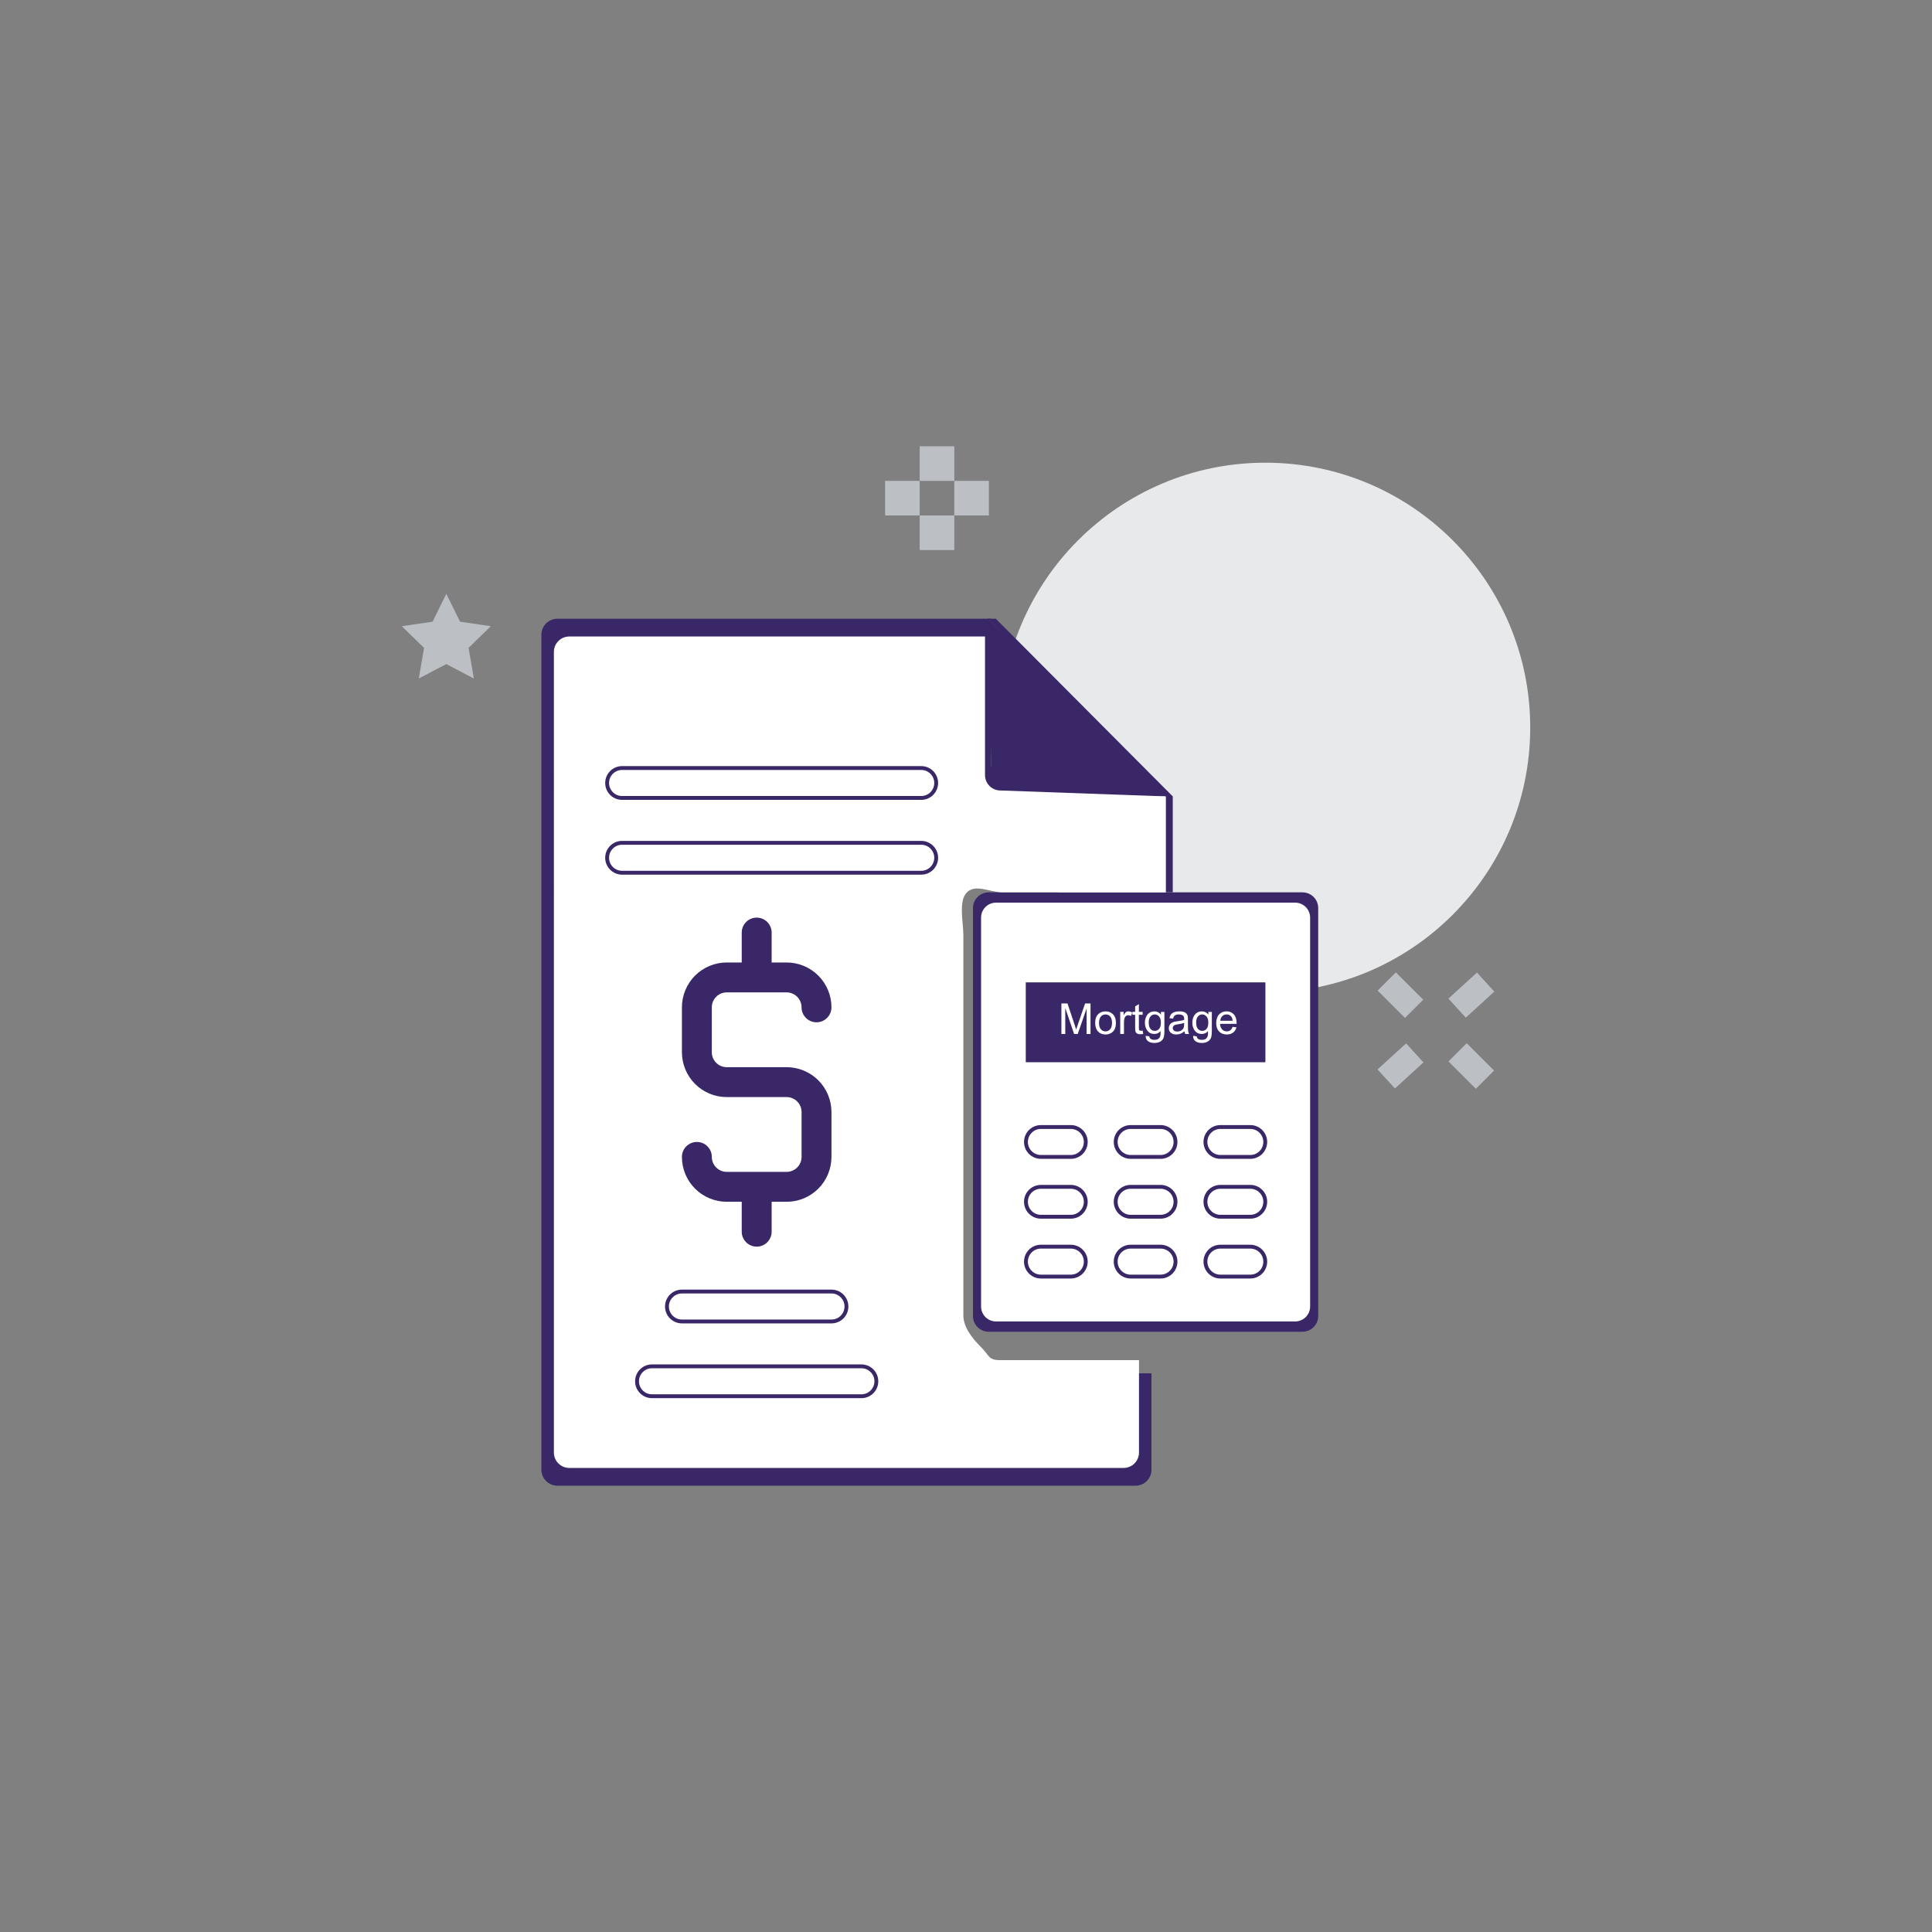
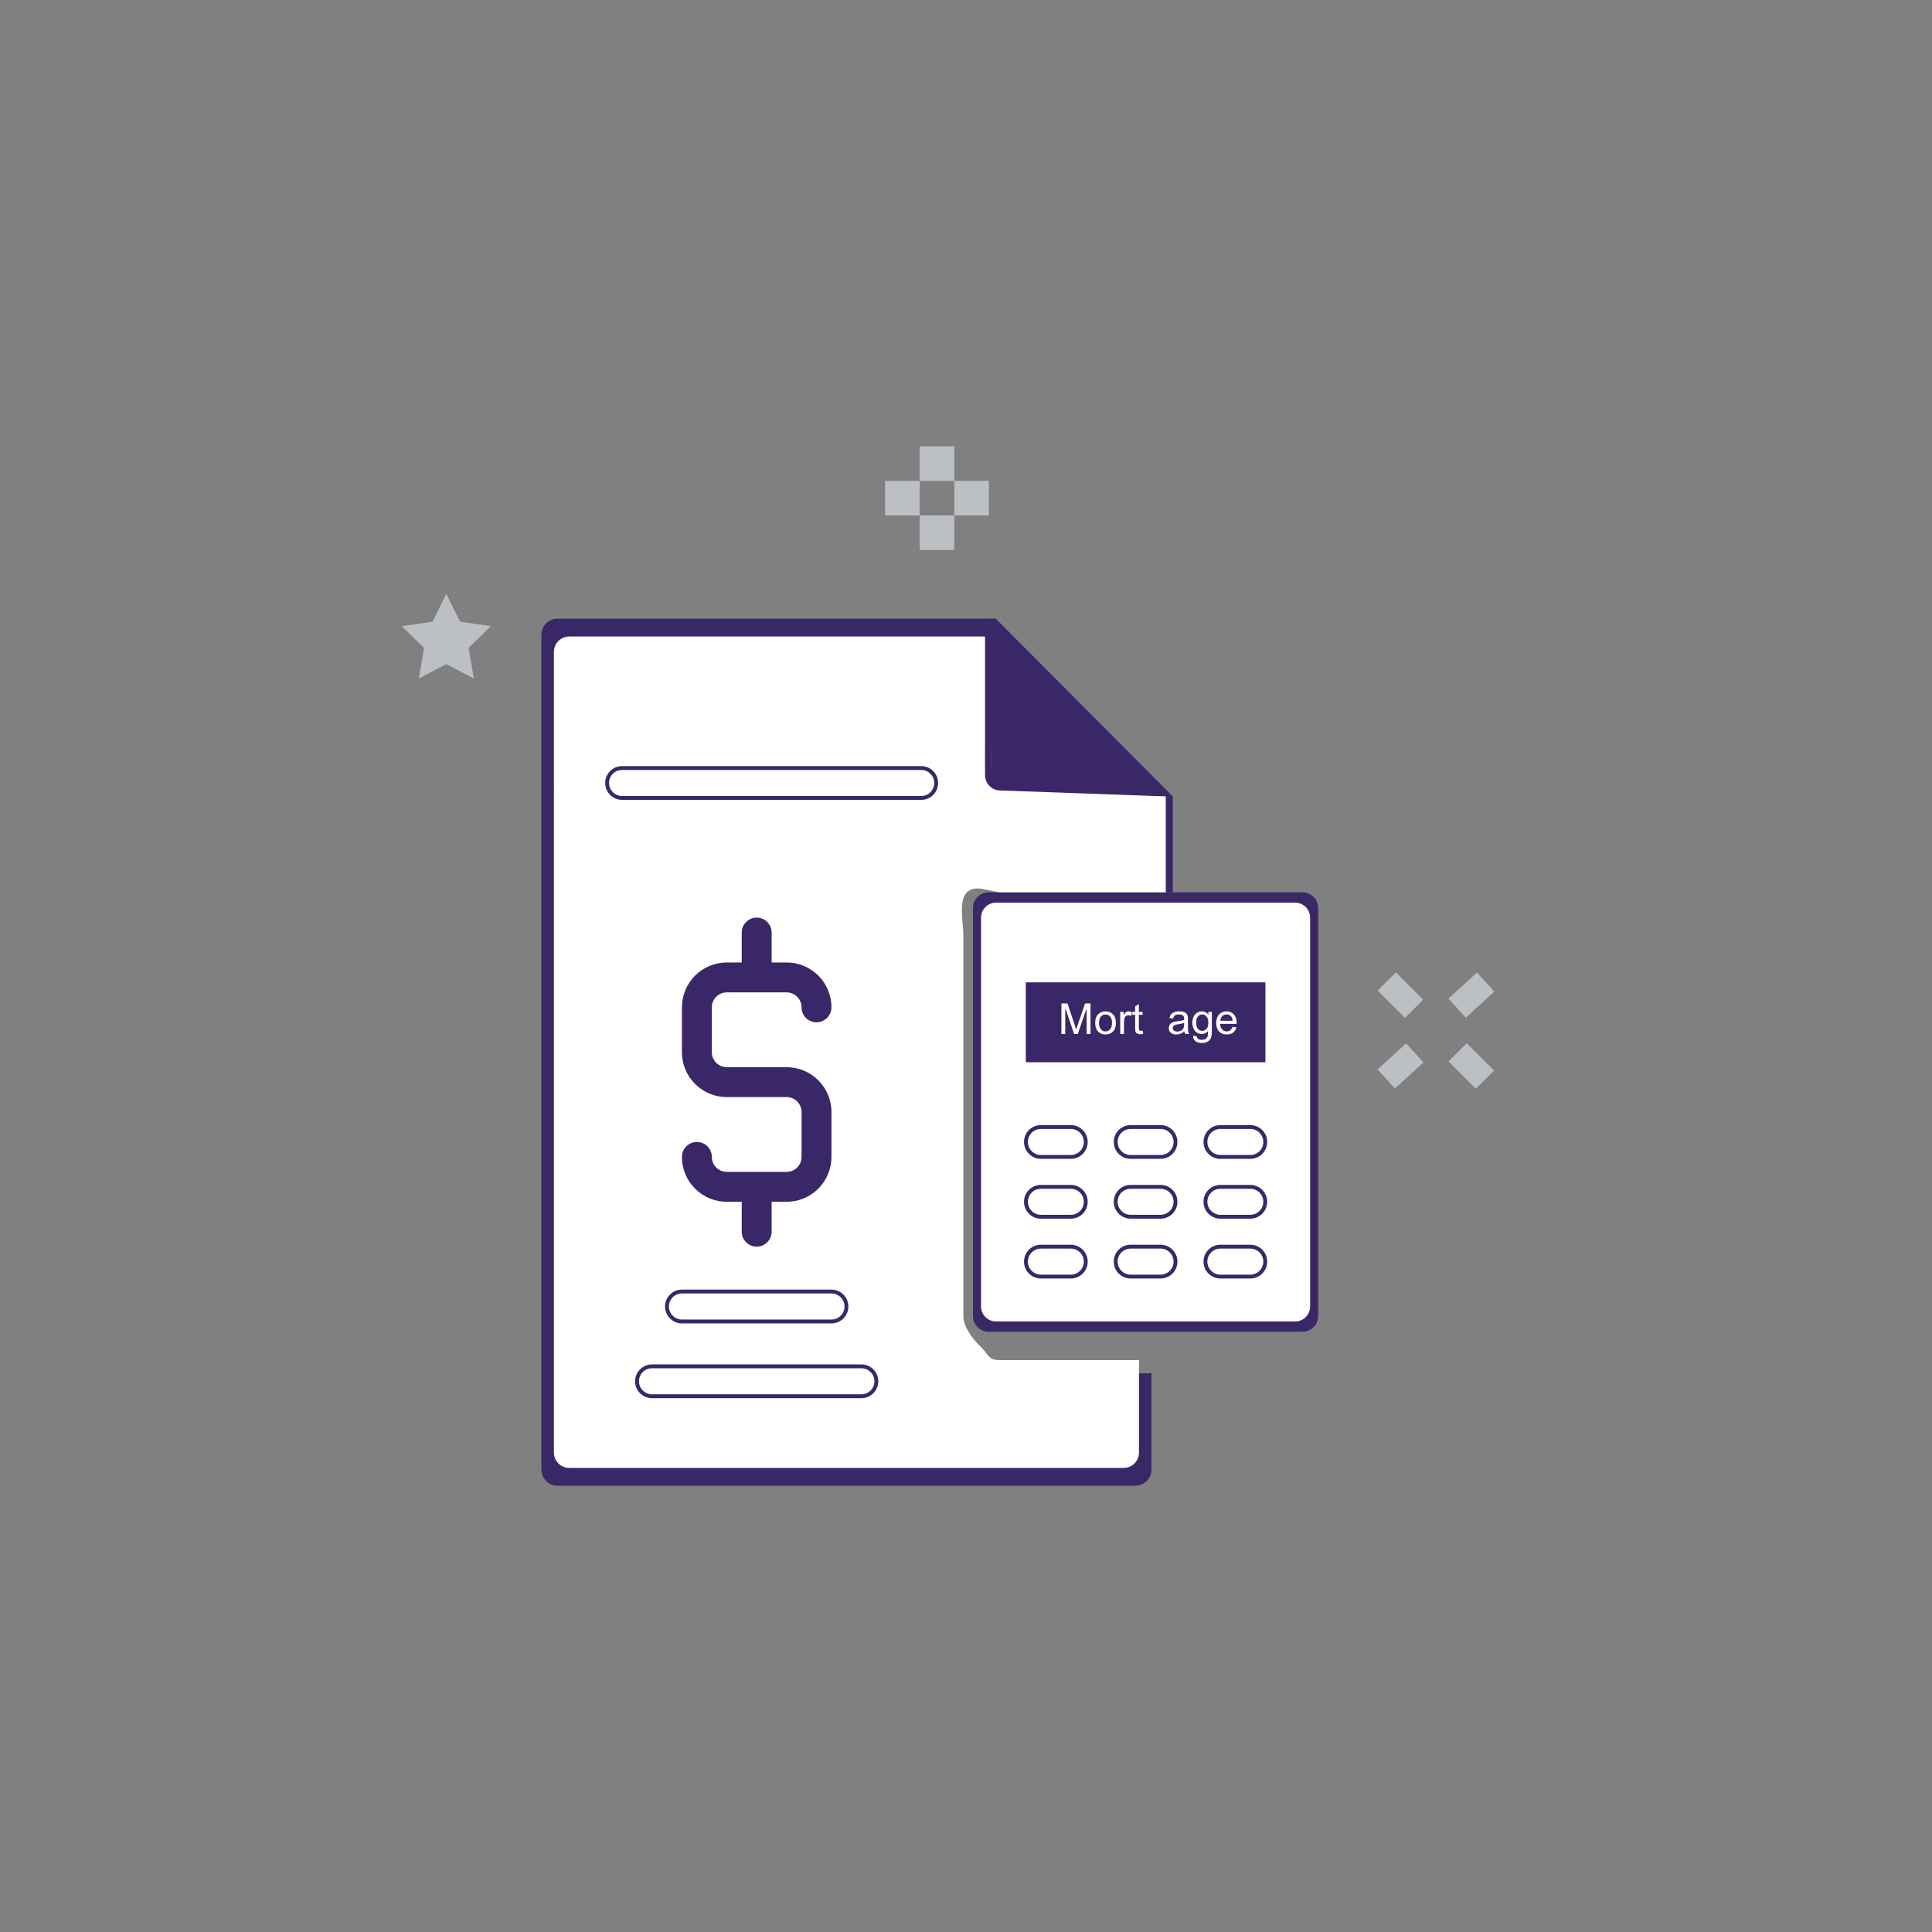
<svg xmlns="http://www.w3.org/2000/svg" id="Layer_1" viewBox="0 0 1000 1000">
  <rect x="0" y="0" width="1000" height="1000" fill="#808080" stroke="none" />
  <defs>
    <style>.cls-1{fill:#e8e9ea;}.cls-2{fill:#fff;}.cls-3{fill:#bcc0c4;}.cls-4{fill:#392767;}.cls-5{fill:none;stroke:#392767;stroke-miterlimit:10;stroke-width:2px;}</style>
  </defs>
  <g>
    <rect class="cls-3" x="476.04" y="231" width="17.9" height="17.9" />
    <rect class="cls-3" x="458.13" y="248.9" width="17.9" height="17.9" />
    <rect class="cls-3" x="493.94" y="248.9" width="17.9" height="17.9" />
    <rect class="cls-3" x="476.04" y="266.81" width="17.9" height="17.9" />
  </g>
  <g>
    <rect class="cls-3" x="754.87" y="505.07" width="13.33" height="20" transform="translate(628.75 -394.66) rotate(47.62)" />
    <rect class="cls-3" x="718.2" y="541.74" width="13.33" height="20" transform="translate(643.88 -355.62) rotate(47.62)" />
    <rect class="cls-3" x="754.87" y="541.74" width="13.33" height="20" transform="translate(-167.09 700.09) rotate(-45)" />
    <rect class="cls-3" x="718.2" y="505.07" width="13.33" height="20" transform="translate(-151.9 663.42) rotate(-45)" />
  </g>
  <polygon class="cls-3" points="231.01 307.38 238.13 321.8 254.05 324.12 242.53 335.34 245.25 351.2 231.01 343.71 216.77 351.2 219.49 335.34 207.97 324.12 223.89 321.8 231.01 307.38" />
  <g>
-     <circle class="cls-1" cx="654.96" cy="376.57" r="137.08" />
    <path class="cls-4" d="M682.3,681.18c0,2.15-.86,4.22-2.38,5.74-1.52,1.52-3.59,2.38-5.74,2.38h-162.45c-4.49,0-8.12-3.64-8.12-8.12v-211.18c0-4.49,3.64-8.12,8.12-8.12h162.45c2.15,0,4.22,.86,5.74,2.38s2.38,3.59,2.38,5.74v211.18Z" />
    <path class="cls-4" d="M596.01,760.69c0,2.2-.88,4.32-2.43,5.88-1.56,1.56-3.67,2.43-5.88,2.43H288.53c-4.59,0-8.31-3.72-8.31-8.31V328.56c0-4.59,3.72-8.31,8.31-8.31h224.37v74.79c0,2.2,.88,4.32,2.43,5.88,1.56,1.56,3.67,2.43,5.88,2.43h74.79v41.55h-74.79c-6.61,0-12.96,2.63-17.63,7.3-4.67,4.67-7.3,11.02-7.3,17.63v216.06c0,6.61,2.63,12.96,7.3,17.63,4.67,4.67,11.02,7.3,17.63,7.3h74.79v49.86Z" />
    <polygon class="cls-4" points="574.3 397.53 523.28 397.53 523.28 346.51 574.3 397.53" />
    <polygon class="cls-4" points="605.84 412.22 513.35 412.22 511.51 320.25 605.84 412.22" />
    <path class="cls-2" d="M589.54,751.83c0,2.11-.84,4.14-2.33,5.64-1.49,1.49-3.52,2.33-5.64,2.33H294.66c-4.4,0-7.97-3.57-7.97-7.97V337.42c0-4.4,3.57-7.97,7.97-7.97h215.18v71.73c0,2.11,.84,4.14,2.33,5.64,1.49,1.49,3.52,2.33,5.64,2.33l85.66,3.07v49.66h-84.61c-6.34,0-13.91-4.48-18.39,0-4.48,4.48-1.84,15.73-1.84,22.07v196.81c0,6.34,4.71,12.07,9.2,16.55,4.48,4.48,3.64,6.7,9.98,6.7h71.73v47.82Z" />
    <path class="cls-2" d="M678.12,676.24c0,2.05-.82,4.02-2.27,5.47s-3.42,2.27-5.47,2.27h-154.84c-4.28,0-7.74-3.47-7.74-7.74v-201.29c0-4.28,3.47-7.74,7.74-7.74h154.84c2.05,0,4.02,.82,5.47,2.27s2.27,3.42,2.27,5.47v201.29Z" />
    <rect class="cls-4" x="530.94" y="508.47" width="124.03" height="41.34" />
    <path class="cls-5" d="M554.25,583.34h-15.48c-4.28,0-7.74,3.47-7.74,7.74s3.47,7.74,7.74,7.74h15.48c4.28,0,7.74-3.47,7.74-7.74s-3.47-7.74-7.74-7.74Z" />
    <path class="cls-5" d="M600.7,583.34h-15.48c-4.28,0-7.74,3.47-7.74,7.74s3.47,7.74,7.74,7.74h15.48c4.28,0,7.74-3.47,7.74-7.74s-3.47-7.74-7.74-7.74Z" />
    <path class="cls-5" d="M647.15,583.34h-15.48c-4.28,0-7.74,3.47-7.74,7.74s3.47,7.74,7.74,7.74h15.48c4.28,0,7.74-3.47,7.74-7.74s-3.47-7.74-7.74-7.74Z" />
    <path class="cls-5" d="M554.25,614.3h-15.48c-4.28,0-7.74,3.47-7.74,7.74s3.47,7.74,7.74,7.74h15.48c4.28,0,7.74-3.47,7.74-7.74s-3.47-7.74-7.74-7.74Z" />
    <path class="cls-5" d="M600.7,614.3h-15.48c-4.28,0-7.74,3.47-7.74,7.74s3.47,7.74,7.74,7.74h15.48c4.28,0,7.74-3.47,7.74-7.74s-3.47-7.74-7.74-7.74Z" />
    <path class="cls-5" d="M647.15,614.3h-15.48c-4.28,0-7.74,3.47-7.74,7.74s3.47,7.74,7.74,7.74h15.48c4.28,0,7.74-3.47,7.74-7.74s-3.47-7.74-7.74-7.74Z" />
    <path class="cls-5" d="M554.25,645.27h-15.48c-4.28,0-7.74,3.47-7.74,7.74s3.47,7.74,7.74,7.74h15.48c4.28,0,7.74-3.47,7.74-7.74s-3.47-7.74-7.74-7.74Z" />
    <path class="cls-5" d="M600.7,645.27h-15.48c-4.28,0-7.74,3.47-7.74,7.74s3.47,7.74,7.74,7.74h15.48c4.28,0,7.74-3.47,7.74-7.74s-3.47-7.74-7.74-7.74Z" />
    <path class="cls-5" d="M647.15,645.27h-15.48c-4.28,0-7.74,3.47-7.74,7.74s3.47,7.74,7.74,7.74h15.48c4.28,0,7.74-3.47,7.74-7.74s-3.47-7.74-7.74-7.74Z" />
    <path class="cls-4" d="M407.15,606.56h-30.97c-4.28,0-7.74-3.47-7.74-7.74s-3.47-7.74-7.74-7.74-7.74,3.47-7.74,7.74c0,6.16,2.45,12.07,6.8,16.42s10.27,6.8,16.42,6.8h7.74v15.48c0,4.28,3.47,7.74,7.74,7.74s7.74-3.47,7.74-7.74v-15.48h7.74c6.16,0,12.07-2.45,16.42-6.8,4.35-4.35,6.8-10.27,6.8-16.42v-23.23c0-6.16-2.45-12.07-6.8-16.42-4.35-4.35-10.27-6.8-16.42-6.8h-30.97c-4.28,0-7.74-3.47-7.74-7.74v-23.23c0-4.28,3.47-7.74,7.74-7.74h30.97c2.05,0,4.02,.82,5.47,2.27s2.27,3.42,2.27,5.47c0,4.28,3.47,7.74,7.74,7.74s7.74-3.47,7.74-7.74c0-6.16-2.45-12.07-6.8-16.42s-10.27-6.8-16.42-6.8h-7.74v-15.48c0-4.28-3.47-7.74-7.74-7.74s-7.74,3.47-7.74,7.74v15.48h-7.74c-6.16,0-12.07,2.45-16.42,6.8s-6.8,10.27-6.8,16.42v23.23c0,6.16,2.45,12.07,6.8,16.42s10.27,6.8,16.42,6.8h30.97c2.05,0,4.02,.82,5.47,2.27,1.45,1.45,2.27,3.42,2.27,5.47v23.23c0,2.05-.82,4.02-2.27,5.47-1.45,1.45-3.42,2.27-5.47,2.27Z" />
    <path class="cls-5" d="M345.22,676.24c0,2.05,.82,4.02,2.27,5.47s3.42,2.27,5.47,2.27h77.42c4.28,0,7.74-3.47,7.74-7.74s-3.47-7.74-7.74-7.74h-77.42c-4.28,0-7.74,3.47-7.74,7.74Z" />
    <path class="cls-5" d="M445.86,707.21h-108.39c-4.28,0-7.74,3.47-7.74,7.74s3.47,7.74,7.74,7.74h108.39c4.28,0,7.74-3.47,7.74-7.74s-3.47-7.74-7.74-7.74Z" />
-     <path class="cls-5" d="M476.83,436.24h-154.84c-4.28,0-7.74,3.47-7.74,7.74s3.47,7.74,7.74,7.74h154.84c4.28,0,7.74-3.47,7.74-7.74s-3.47-7.74-7.74-7.74Z" />
    <path class="cls-5" d="M476.83,397.53h-154.84c-4.28,0-7.74,3.47-7.74,7.74s3.47,7.74,7.74,7.74h154.84c4.28,0,7.74-3.47,7.74-7.74s-3.47-7.74-7.74-7.74Z" />
    <g>
      <path class="cls-2" d="M549.38,535.18v-15.8h3.15l3.74,11.19c.34,1.04,.6,1.82,.75,2.34,.18-.57,.46-1.42,.84-2.53l3.78-10.99h2.81v15.8h-2.02v-13.22l-4.59,13.22h-1.89l-4.57-13.45v13.45h-2.02Z" />
      <path class="cls-2" d="M566.86,529.46c0-2.12,.59-3.69,1.77-4.71,.98-.85,2.18-1.27,3.6-1.27,1.57,0,2.86,.52,3.86,1.55s1.5,2.46,1.5,4.27c0,1.47-.22,2.63-.66,3.48-.44,.84-1.08,1.5-1.93,1.97s-1.77,.7-2.76,.7c-1.6,0-2.9-.51-3.89-1.54s-1.48-2.51-1.48-4.44Zm1.99,0c0,1.47,.32,2.56,.96,3.29s1.44,1.09,2.41,1.09,1.76-.37,2.4-1.1,.96-1.85,.96-3.35c0-1.42-.32-2.49-.96-3.22s-1.44-1.09-2.4-1.09-1.77,.36-2.41,1.09-.96,1.82-.96,3.29Z" />
      <path class="cls-2" d="M579.83,535.18v-11.45h1.75v1.74c.45-.81,.86-1.35,1.23-1.61s.79-.39,1.24-.39c.65,0,1.32,.21,1.99,.63l-.67,1.8c-.47-.28-.95-.42-1.42-.42-.42,0-.8,.13-1.14,.38s-.58,.61-.72,1.06c-.22,.69-.32,1.44-.32,2.26v5.99h-1.94Z" />
      <path class="cls-2" d="M591.44,533.44l.28,1.71c-.55,.11-1.03,.17-1.47,.17-.7,0-1.25-.11-1.64-.33s-.66-.52-.82-.88-.24-1.13-.24-2.29v-6.58h-1.42v-1.51h1.42v-2.83l1.93-1.16v4h1.95v1.51h-1.95v6.69c0,.55,.03,.91,.1,1.07s.18,.28,.33,.38,.38,.14,.66,.14c.22,0,.5-.03,.85-.08Z" />
-       <path class="cls-2" d="M592.98,536.13l1.89,.28c.08,.58,.3,1.01,.66,1.27,.48,.36,1.14,.54,1.97,.54,.9,0,1.59-.18,2.08-.54s.82-.86,.99-1.51c.1-.4,.15-1.23,.14-2.49-.85,1-1.9,1.5-3.17,1.5-1.57,0-2.79-.57-3.65-1.7s-1.29-2.5-1.29-4.08c0-1.09,.2-2.1,.59-3.02s.97-1.64,1.72-2.14,1.63-.75,2.65-.75c1.35,0,2.46,.55,3.34,1.64v-1.38h1.79v9.89c0,1.78-.18,3.04-.54,3.79-.36,.74-.94,1.33-1.72,1.76-.79,.43-1.75,.65-2.9,.65-1.37,0-2.47-.31-3.31-.92-.84-.61-1.25-1.54-1.22-2.78Zm1.61-6.88c0,1.5,.3,2.6,.89,3.29s1.34,1.03,2.24,1.03,1.64-.34,2.24-1.03,.91-1.76,.91-3.23-.31-2.46-.93-3.17-1.37-1.07-2.25-1.07-1.6,.35-2.2,1.05c-.6,.7-.91,1.74-.91,3.12Z" />
      <path class="cls-2" d="M613.08,533.77c-.72,.61-1.41,1.04-2.07,1.29s-1.38,.38-2.14,.38c-1.26,0-2.22-.31-2.9-.92s-1.01-1.4-1.01-2.35c0-.56,.13-1.07,.38-1.54s.59-.84,1-1.12,.88-.49,1.4-.64c.38-.1,.96-.2,1.72-.29,1.57-.19,2.72-.41,3.46-.67,0-.27,.01-.43,.01-.51,0-.79-.18-1.35-.55-1.67-.5-.44-1.23-.66-2.21-.66-.91,0-1.59,.16-2.02,.48s-.76,.89-.96,1.7l-1.9-.26c.17-.81,.46-1.47,.85-1.97s.97-.88,1.71-1.15,1.61-.4,2.6-.4,1.77,.11,2.38,.34,1.06,.52,1.35,.87,.49,.79,.6,1.32c.06,.33,.1,.93,.1,1.79v2.59c0,1.8,.04,2.94,.12,3.42s.25,.94,.49,1.37h-2.03c-.2-.4-.33-.87-.39-1.41Zm-.16-4.33c-.7,.29-1.76,.53-3.17,.73-.8,.11-1.36,.24-1.69,.39s-.59,.35-.77,.63-.27,.58-.27,.92c0,.52,.2,.95,.59,1.29s.96,.52,1.72,.52,1.41-.16,1.99-.49,1.01-.77,1.28-1.34c.21-.44,.31-1.08,.31-1.94v-.71Z" />
      <path class="cls-2" d="M617.53,536.13l1.89,.28c.08,.58,.3,1.01,.66,1.27,.48,.36,1.14,.54,1.97,.54,.9,0,1.59-.18,2.08-.54s.82-.86,.99-1.51c.1-.4,.15-1.23,.14-2.49-.85,1-1.9,1.5-3.17,1.5-1.57,0-2.79-.57-3.65-1.7s-1.29-2.5-1.29-4.08c0-1.09,.2-2.1,.59-3.02s.97-1.64,1.72-2.14,1.63-.75,2.65-.75c1.35,0,2.46,.55,3.34,1.64v-1.38h1.79v9.89c0,1.78-.18,3.04-.54,3.79-.36,.74-.94,1.33-1.72,1.76-.79,.43-1.75,.65-2.9,.65-1.37,0-2.47-.31-3.31-.92s-1.25-1.54-1.22-2.78Zm1.61-6.88c0,1.5,.3,2.6,.89,3.29,.6,.69,1.34,1.03,2.24,1.03s1.64-.34,2.24-1.03,.91-1.76,.91-3.23-.31-2.46-.93-3.17c-.62-.71-1.37-1.07-2.25-1.07s-1.6,.35-2.2,1.05-.91,1.74-.91,3.12Z" />
      <path class="cls-2" d="M638,531.49l2,.25c-.32,1.17-.9,2.08-1.76,2.73-.86,.65-1.95,.97-3.28,.97-1.67,0-3-.52-3.98-1.55-.98-1.03-1.47-2.48-1.47-4.34s.5-3.42,1.49-4.48,2.28-1.6,3.86-1.6,2.78,.52,3.75,1.56,1.45,2.51,1.45,4.4c0,.11,0,.29-.01,.52h-8.54c.07,1.26,.43,2.22,1.07,2.89,.64,.67,1.44,1,2.39,1,.71,0,1.32-.19,1.82-.56s.9-.97,1.2-1.79Zm-6.37-3.14h6.39c-.09-.96-.33-1.68-.73-2.17-.62-.75-1.42-1.12-2.4-1.12-.89,0-1.64,.3-2.25,.89s-.94,1.39-1.01,2.39Z" />
    </g>
    <polygon class="cls-4" points="511.51 320.25 603.47 412.22 603.47 461.88 607.02 461.88 607.02 412.22 515.42 320.25 511.51 320.25" />
  </g>
</svg>